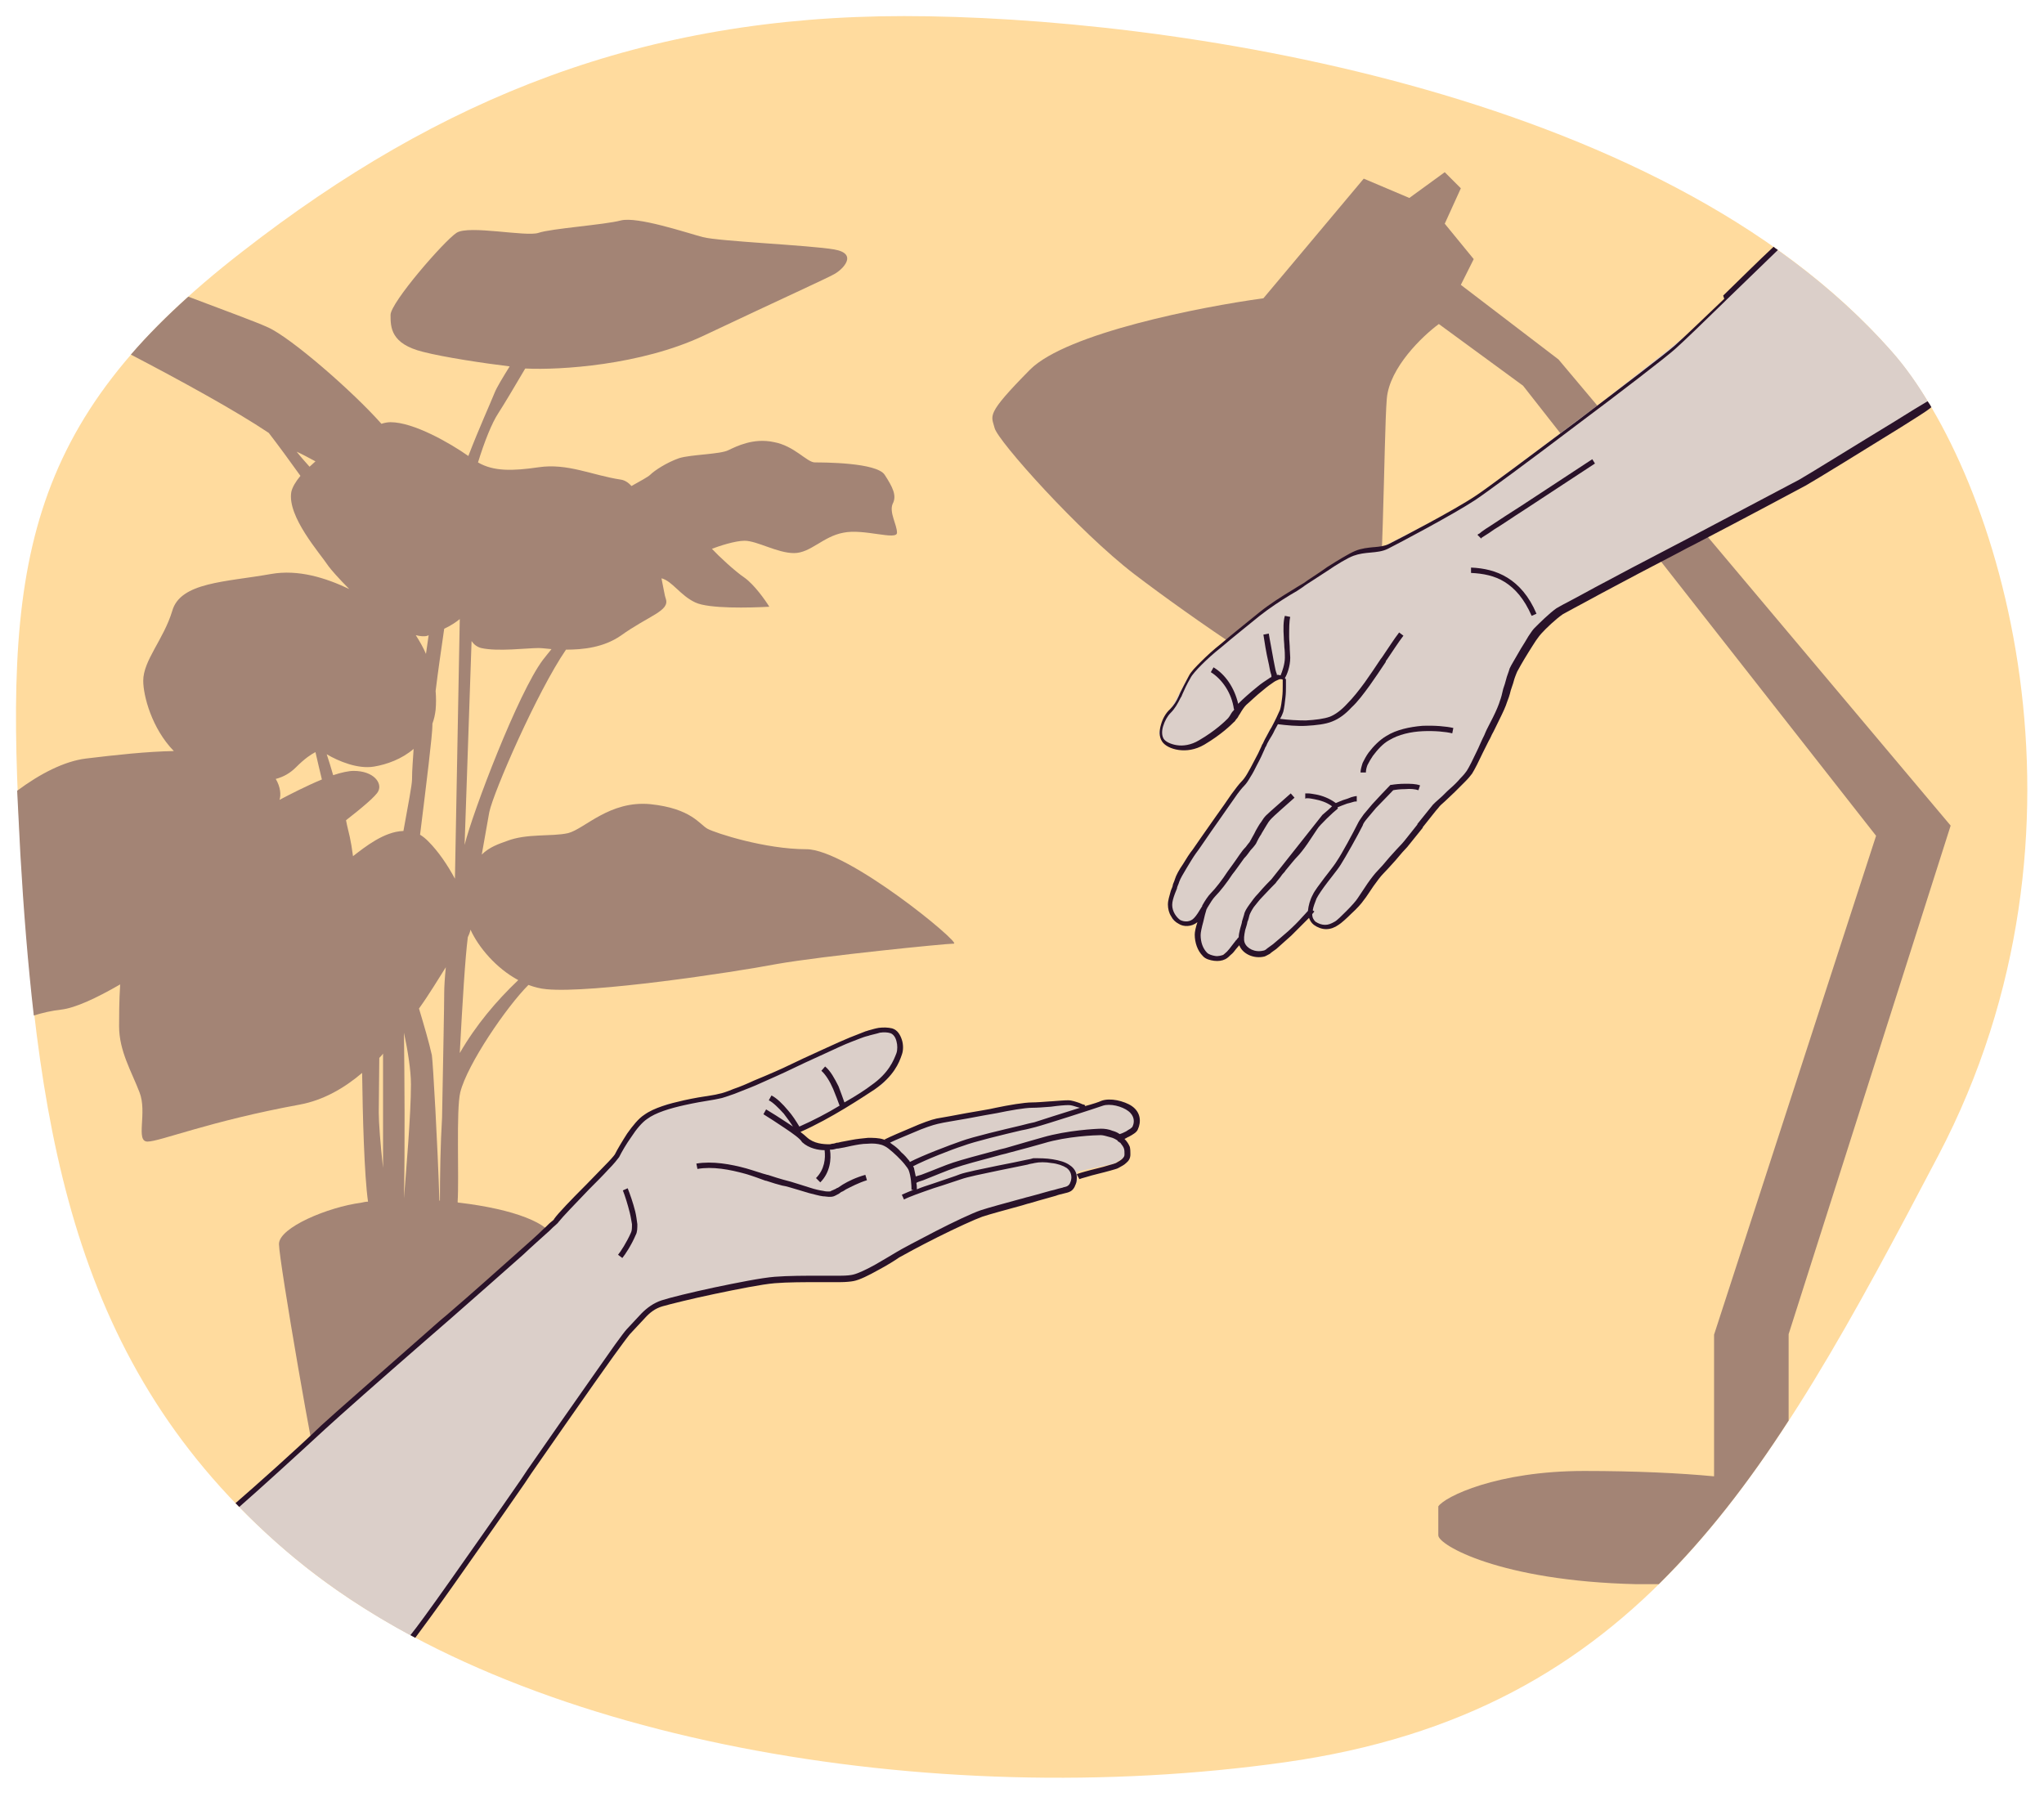
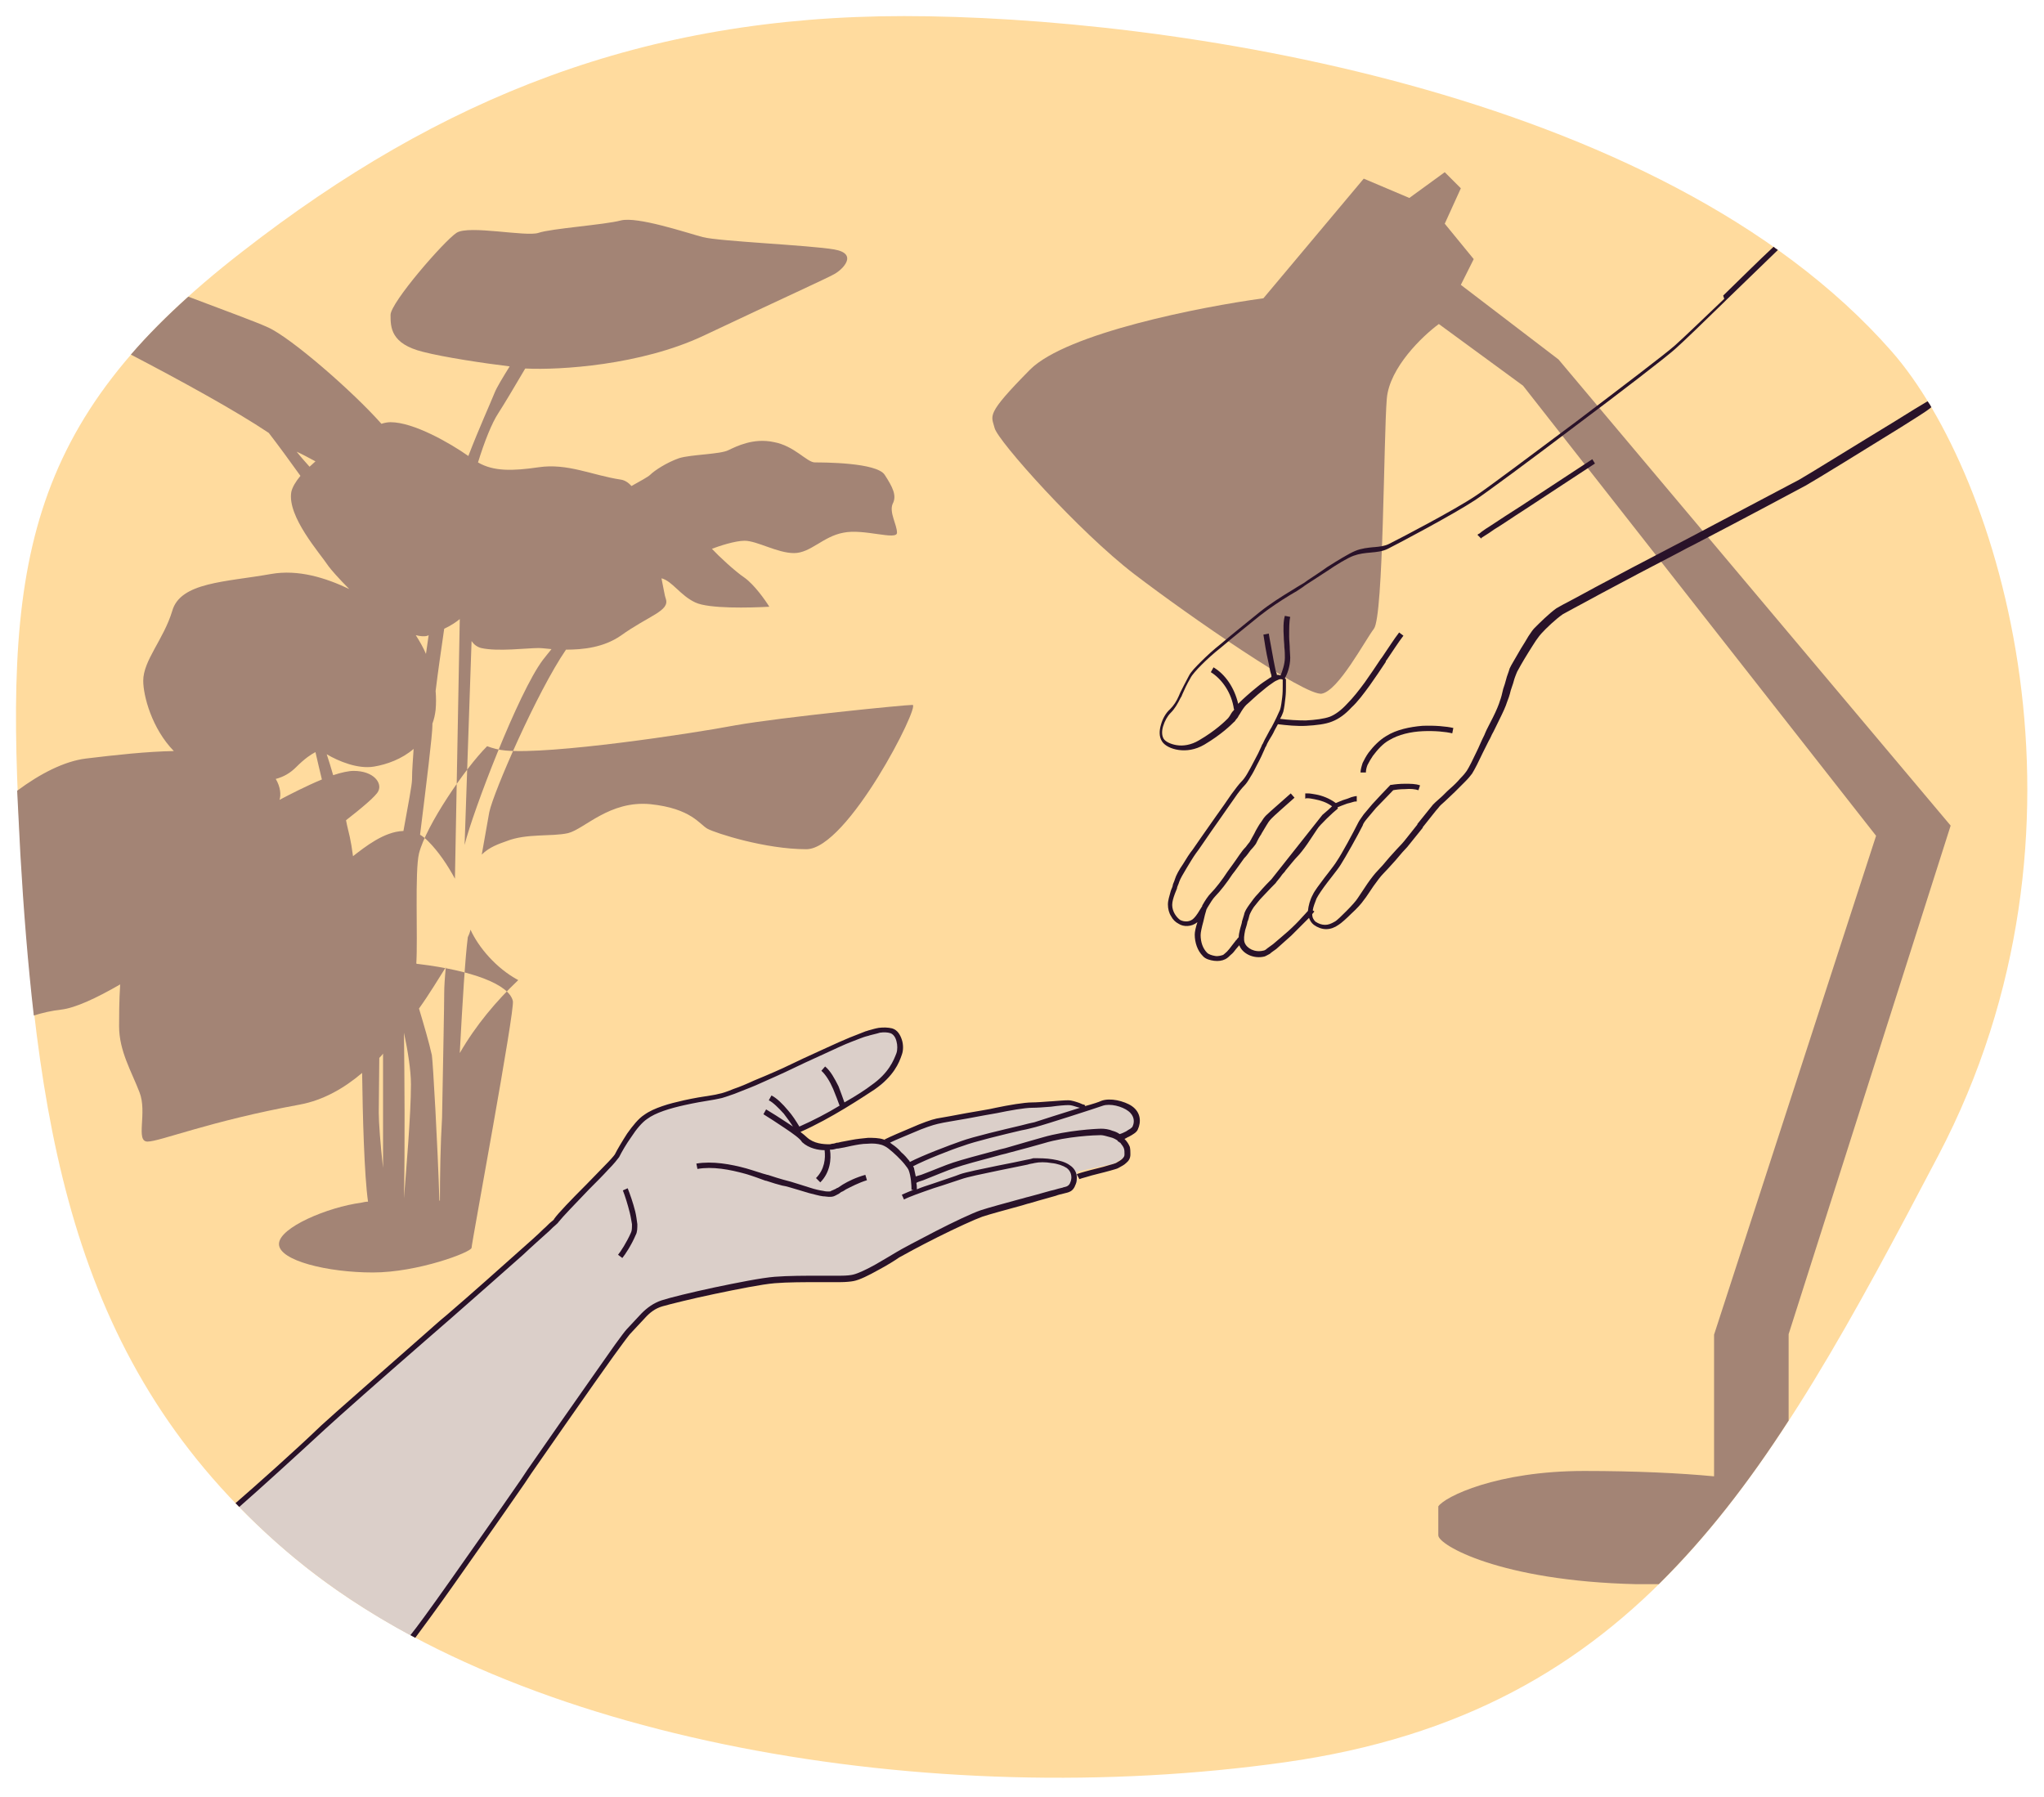
<svg xmlns="http://www.w3.org/2000/svg" version="1.1" x="0px" y="0px" viewBox="0 0 381 335" style="enable-background:new 0 0 381 335;" xml:space="preserve">
  <style type="text/css">
	.st0{fill:#FFDB9E;}
	.st1{fill:#A38475;}
	.st2{fill:#DBCFC9;}
	.st3{fill-rule:evenodd;clip-rule:evenodd;fill:#291229;}
	.st4{fill:#291229;}
</style>
  <g id="Background">
    <path class="st0" d="M168.5,3C120,3,82.2,18.1,45.3,46.8C3.9,78.8,0.7,106,3.9,159.3S14,256.5,55,290.5s118.5,47.3,184.5,38   s90-52.5,121.8-113.1c31.9-60.8,11.5-126.9-8.7-149.9C309.4,16.3,217,3,168.5,3z" />
  </g>
  <g id="shadows">
-     <path id="plant" class="st1" d="M150.3,158.3c-7.7,0-16.9-3-18.4-3.8s-3-3.8-10.7-4.6c-7.6-0.7-12.2,4.6-15.3,5.4   c-3.1,0.7-7.7,0-11.5,1.5c-1.4,0.5-3.2,1.1-4.6,2.5c0.6-3.3,1.1-6.3,1.4-7.9c0.8-3.8,8.9-22.4,14.3-30.3c3.2,0,7-0.4,10.2-2.6   c5.3-3.8,9.2-4.6,8.4-6.9c-0.2-0.5-0.4-1.9-0.8-3.8c2,0.5,3.5,3.2,6.3,4.5c2.5,1.2,10.2,1,13.8,0.8c-0.8-1.3-2.8-4.1-4.6-5.4   c-1.8-1.2-4.9-4.1-6.1-5.4c1.3-0.5,4.3-1.5,6.1-1.5c2.3,0,6.1,2.3,9.2,2.3c3.1,0,5.4-3.1,9.2-3.8c3.8-0.8,10,1.5,10,0   c0-1.5-1.5-3.8-0.8-5.4c0.8-1.5,0-3.1-1.5-5.4c-1.5-2.3-11.5-2.3-13-2.3s-3.8-3.1-7.7-3.8c-3.8-0.8-6.9,0.8-8.4,1.5   c-1.5,0.8-6.9,0.8-9.2,1.5c-2.3,0.8-4.6,2.3-5.4,3.1c-0.4,0.4-1.9,1.2-3.5,2.1c-0.6-0.7-1.3-1.1-2-1.2c-5.3-0.8-9.9-3.1-15.3-2.3   c-4.8,0.7-8.4,0.8-11.3-0.9c1.2-3.9,2.6-7.4,3.8-9.2c1.1-1.7,3-4.9,5-8.3c0.1,0,0.2,0,0.2,0c6.2,0.3,21.3-0.6,33-6.1   c14.6-6.9,23-10.7,24.4-11.5c1.5-0.8,4.6-3.8,0-4.6c-4.6-0.8-21.4-1.5-24.5-2.3c-3-0.8-12.2-3.9-15.3-3.1c-3,0.8-13,1.5-15.3,2.3   c-2.3,0.8-13-1.5-15.3,0s-12.3,13-12.3,15.3s0,5.4,6.1,6.9c3.9,1,11.2,2.1,16.1,2.7c-1.3,2.1-2.4,3.9-2.8,4.9   c-0.8,2-2.9,6.6-4.9,11.8c-3.4-2.4-10.2-6.3-14.5-6.3c-0.5,0-1.1,0.1-1.7,0.3c-5.3-6-16.9-16.1-21.2-18c-2.4-1.1-8.5-3.3-14.8-5.7   c-4,3.6-7.6,7.2-10.7,10.8c9.2,4.8,19.6,10.5,25.7,14.6c1.7,2.2,3.9,5.2,5.9,8c-0.9,1.1-1.5,2.1-1.7,3c-0.8,4.6,5.4,11.5,6.9,13.8   c0.5,0.7,2,2.4,3.9,4.3c-4.4-2.1-9.5-3.7-14.6-2.8c-8.4,1.5-16.9,1.5-18.4,6.9c-1.6,5.3-5.4,9.2-5.4,13c0,2.8,1.6,8.9,5.7,13.1   c-5.1,0.1-10.6,0.7-16.4,1.4c-4,0.5-8.5,2.8-12.8,6c0.2,3.8,0.4,7.8,0.6,11.9c0.6,10.4,1.4,20.4,2.5,30c1.6-0.5,3.3-0.9,5.1-1.1   c2.6-0.3,6.5-2.1,11-4.7c-0.2,3.2-0.2,6.1-0.2,7.8c0,4.6,2.3,8.4,3.8,12.3c1.5,3.8-0.8,9.2,1.5,9.2s11.5-3.8,28.4-6.9   c4.3-0.8,8.2-3,11.6-5.9c0.1,7.9,0.4,19.1,1.1,24c-0.4,0-0.9,0.1-1.3,0.2c-6.1,0.8-15.3,4.6-15.3,7.7c0,3.1,6.9,43,7.7,44.5   s9.1,5.3,17.5,5.3s18.4-3.8,18.4-4.6c0-0.8,8.1-44.3,7.7-46c-0.7-3.1-7.6-5.7-17.6-6.9c-0.1,0-0.3,0-0.4-0.1   c0.3-4.7-0.3-17.2,0.5-20.5c1.3-5.2,8.6-15.9,12.7-20c1.1,0.4,2.2,0.7,3.4,0.8c8.4,0.8,34.5-3.1,42.9-4.7c8.5-1.5,31.5-3.8,33-3.8   S158,158.3,150.3,158.3z M57.7,87c-0.8-0.9-1.7-1.9-2.4-2.8c1.1,0.5,2.2,1.1,3.5,1.8C58.4,86.4,58,86.7,57.7,87z M52.1,149.1   c0.3-0.9,0.2-2.4-0.7-3.9c1.5-0.4,2.7-1.1,3.8-2.2c1.6-1.6,2.8-2.4,3.6-2.8c0.4,1.7,0.8,3.5,1.2,5.1   C57.1,146.5,54,148.1,52.1,149.1z M71.4,217.7c-0.5-4.4-0.8-8.5-0.8-10.3l0.1-10.2c0.2-0.2,0.5-0.5,0.7-0.8V217.7z M75.3,223.4   c0.2-10,0.1-22.4,0-30.9c0.7,3.3,1.3,7,1.3,9.6C76.6,207.9,75.7,218.1,75.3,223.4z M76.8,145.3c0,1-0.7,4.6-1.6,9.6   c-3.6,0.1-7.2,3-9.4,4.7c-0.2-1.5-0.4-2.7-0.6-3.6c-0.2-0.9-0.5-2-0.7-3.1c2.7-2.1,5.6-4.5,6-5.4c0.8-1.5-0.8-3.8-4.6-3.8   c-0.9,0-2.3,0.3-3.8,0.8c-0.4-1.4-0.8-2.7-1.2-3.9c2.2,1.3,5.8,2.8,8.8,2.3c2.4-0.4,5.2-1.4,7.4-3.3   C77,141.4,76.8,143.4,76.8,145.3z M87.9,119.5c0.4,0.6,1,1.1,1.8,1.3c3.1,0.7,8.5,0,10.7,0c0.5,0,1.4,0.1,2.4,0.2   c-0.6,0.7-1.1,1.4-1.6,2c-4.6,6.1-13.1,28.4-14.6,34.5L87.9,119.5z M79.7,118.5c0.1,0,0.1-0.1,0.2-0.1c-0.2,1.2-0.3,2.3-0.5,3.5   c-0.5-1.2-1.2-2.4-1.9-3.5C78.3,118.6,79.1,118.7,79.7,118.5z M82.8,185.1c0,2.2-0.2,12.4-0.4,23.2c-0.3,4.9-0.4,11.1-0.4,15.5   c0,0-0.1,0-0.1,0c-0.3-10-1.2-25.9-1.4-27.1c-0.5-2.3-1.5-5.7-2.4-8.7c2-2.8,3.6-5.5,5-7.7C82.9,182.3,82.8,184,82.8,185.1z    M84.8,163.8c-1.4-2.6-3.1-5.1-5-7c-0.5-0.5-1-0.9-1.5-1.2c1.2-9.7,2.3-18.6,2.3-20.4c0-0.1,0-0.2,0-0.3c0.3-0.8,0.5-1.7,0.6-2.6   c0.1-1.1,0.1-2.3,0-3.5c0.4-3.3,1-7.5,1.6-11.6c1.3-0.6,2.3-1.3,2.9-1.8L84.8,163.8z M85.7,196.3c0.5-9.4,1-17.7,1.5-21.6   c0.2-0.4,0.4-0.9,0.5-1.4c1.5,3.3,4.8,7.2,8.9,9.4C92.5,186.6,88.7,191.1,85.7,196.3z" />
+     <path id="plant" class="st1" d="M150.3,158.3c-7.7,0-16.9-3-18.4-3.8s-3-3.8-10.7-4.6c-7.6-0.7-12.2,4.6-15.3,5.4   c-3.1,0.7-7.7,0-11.5,1.5c-1.4,0.5-3.2,1.1-4.6,2.5c0.6-3.3,1.1-6.3,1.4-7.9c0.8-3.8,8.9-22.4,14.3-30.3c3.2,0,7-0.4,10.2-2.6   c5.3-3.8,9.2-4.6,8.4-6.9c-0.2-0.5-0.4-1.9-0.8-3.8c2,0.5,3.5,3.2,6.3,4.5c2.5,1.2,10.2,1,13.8,0.8c-0.8-1.3-2.8-4.1-4.6-5.4   c-1.8-1.2-4.9-4.1-6.1-5.4c1.3-0.5,4.3-1.5,6.1-1.5c2.3,0,6.1,2.3,9.2,2.3c3.1,0,5.4-3.1,9.2-3.8c3.8-0.8,10,1.5,10,0   c0-1.5-1.5-3.8-0.8-5.4c0.8-1.5,0-3.1-1.5-5.4c-1.5-2.3-11.5-2.3-13-2.3s-3.8-3.1-7.7-3.8c-3.8-0.8-6.9,0.8-8.4,1.5   c-1.5,0.8-6.9,0.8-9.2,1.5c-2.3,0.8-4.6,2.3-5.4,3.1c-0.4,0.4-1.9,1.2-3.5,2.1c-0.6-0.7-1.3-1.1-2-1.2c-5.3-0.8-9.9-3.1-15.3-2.3   c-4.8,0.7-8.4,0.8-11.3-0.9c1.2-3.9,2.6-7.4,3.8-9.2c1.1-1.7,3-4.9,5-8.3c0.1,0,0.2,0,0.2,0c6.2,0.3,21.3-0.6,33-6.1   c14.6-6.9,23-10.7,24.4-11.5c1.5-0.8,4.6-3.8,0-4.6c-4.6-0.8-21.4-1.5-24.5-2.3c-3-0.8-12.2-3.9-15.3-3.1c-3,0.8-13,1.5-15.3,2.3   c-2.3,0.8-13-1.5-15.3,0s-12.3,13-12.3,15.3s0,5.4,6.1,6.9c3.9,1,11.2,2.1,16.1,2.7c-1.3,2.1-2.4,3.9-2.8,4.9   c-0.8,2-2.9,6.6-4.9,11.8c-3.4-2.4-10.2-6.3-14.5-6.3c-0.5,0-1.1,0.1-1.7,0.3c-5.3-6-16.9-16.1-21.2-18c-2.4-1.1-8.5-3.3-14.8-5.7   c-4,3.6-7.6,7.2-10.7,10.8c9.2,4.8,19.6,10.5,25.7,14.6c1.7,2.2,3.9,5.2,5.9,8c-0.9,1.1-1.5,2.1-1.7,3c-0.8,4.6,5.4,11.5,6.9,13.8   c0.5,0.7,2,2.4,3.9,4.3c-4.4-2.1-9.5-3.7-14.6-2.8c-8.4,1.5-16.9,1.5-18.4,6.9c-1.6,5.3-5.4,9.2-5.4,13c0,2.8,1.6,8.9,5.7,13.1   c-5.1,0.1-10.6,0.7-16.4,1.4c-4,0.5-8.5,2.8-12.8,6c0.2,3.8,0.4,7.8,0.6,11.9c0.6,10.4,1.4,20.4,2.5,30c1.6-0.5,3.3-0.9,5.1-1.1   c2.6-0.3,6.5-2.1,11-4.7c-0.2,3.2-0.2,6.1-0.2,7.8c0,4.6,2.3,8.4,3.8,12.3c1.5,3.8-0.8,9.2,1.5,9.2s11.5-3.8,28.4-6.9   c4.3-0.8,8.2-3,11.6-5.9c0.1,7.9,0.4,19.1,1.1,24c-0.4,0-0.9,0.1-1.3,0.2c-6.1,0.8-15.3,4.6-15.3,7.7s9.1,5.3,17.5,5.3s18.4-3.8,18.4-4.6c0-0.8,8.1-44.3,7.7-46c-0.7-3.1-7.6-5.7-17.6-6.9c-0.1,0-0.3,0-0.4-0.1   c0.3-4.7-0.3-17.2,0.5-20.5c1.3-5.2,8.6-15.9,12.7-20c1.1,0.4,2.2,0.7,3.4,0.8c8.4,0.8,34.5-3.1,42.9-4.7c8.5-1.5,31.5-3.8,33-3.8   S158,158.3,150.3,158.3z M57.7,87c-0.8-0.9-1.7-1.9-2.4-2.8c1.1,0.5,2.2,1.1,3.5,1.8C58.4,86.4,58,86.7,57.7,87z M52.1,149.1   c0.3-0.9,0.2-2.4-0.7-3.9c1.5-0.4,2.7-1.1,3.8-2.2c1.6-1.6,2.8-2.4,3.6-2.8c0.4,1.7,0.8,3.5,1.2,5.1   C57.1,146.5,54,148.1,52.1,149.1z M71.4,217.7c-0.5-4.4-0.8-8.5-0.8-10.3l0.1-10.2c0.2-0.2,0.5-0.5,0.7-0.8V217.7z M75.3,223.4   c0.2-10,0.1-22.4,0-30.9c0.7,3.3,1.3,7,1.3,9.6C76.6,207.9,75.7,218.1,75.3,223.4z M76.8,145.3c0,1-0.7,4.6-1.6,9.6   c-3.6,0.1-7.2,3-9.4,4.7c-0.2-1.5-0.4-2.7-0.6-3.6c-0.2-0.9-0.5-2-0.7-3.1c2.7-2.1,5.6-4.5,6-5.4c0.8-1.5-0.8-3.8-4.6-3.8   c-0.9,0-2.3,0.3-3.8,0.8c-0.4-1.4-0.8-2.7-1.2-3.9c2.2,1.3,5.8,2.8,8.8,2.3c2.4-0.4,5.2-1.4,7.4-3.3   C77,141.4,76.8,143.4,76.8,145.3z M87.9,119.5c0.4,0.6,1,1.1,1.8,1.3c3.1,0.7,8.5,0,10.7,0c0.5,0,1.4,0.1,2.4,0.2   c-0.6,0.7-1.1,1.4-1.6,2c-4.6,6.1-13.1,28.4-14.6,34.5L87.9,119.5z M79.7,118.5c0.1,0,0.1-0.1,0.2-0.1c-0.2,1.2-0.3,2.3-0.5,3.5   c-0.5-1.2-1.2-2.4-1.9-3.5C78.3,118.6,79.1,118.7,79.7,118.5z M82.8,185.1c0,2.2-0.2,12.4-0.4,23.2c-0.3,4.9-0.4,11.1-0.4,15.5   c0,0-0.1,0-0.1,0c-0.3-10-1.2-25.9-1.4-27.1c-0.5-2.3-1.5-5.7-2.4-8.7c2-2.8,3.6-5.5,5-7.7C82.9,182.3,82.8,184,82.8,185.1z    M84.8,163.8c-1.4-2.6-3.1-5.1-5-7c-0.5-0.5-1-0.9-1.5-1.2c1.2-9.7,2.3-18.6,2.3-20.4c0-0.1,0-0.2,0-0.3c0.3-0.8,0.5-1.7,0.6-2.6   c0.1-1.1,0.1-2.3,0-3.5c0.4-3.3,1-7.5,1.6-11.6c1.3-0.6,2.3-1.3,2.9-1.8L84.8,163.8z M85.7,196.3c0.5-9.4,1-17.7,1.5-21.6   c0.2-0.4,0.4-0.9,0.5-1.4c1.5,3.3,4.8,7.2,8.9,9.4C92.5,186.6,88.7,191.1,85.7,196.3z" />
    <path id="lamp" class="st1" d="M290.5,67l-18.2-13.9l2.4-4.8l-5.4-6.6l3-6.6l-3-3l-6.6,4.8l-8.5-3.6l-18.7,22.3   c-11.7,1.6-36.7,6.5-43.5,13.3c-8.4,8.5-7.2,8.5-6.6,10.9c0.6,2.4,15.7,19.3,26,27.2c10.2,7.8,32,22.9,35,22.3   c3.1-0.6,7.9-9.7,9.7-12.1c1.8-2.4,1.8-35.7,2.4-42.9c0.5-5.8,6.7-11.7,9.7-13.9l15.7,11.5l65.8,83.9l-30.2,93v26.4   c-6.3-0.6-14.6-1-24.2-1c-16.3,0-26,4.8-27.2,6.6v5.4c0,1.8,11.5,8.5,36.8,9.1c1.5,0,2.9,0,4.3,0c8.9-8.8,16.8-19,24.2-30.5v-16.1   l30.2-94.8L290.5,67z" />
  </g>
  <g id="Hands">
    <g id="Fill">
-       <path class="st2" d="M352.6,65.5c-6.3-7.1-13.6-13.5-21.7-19.2l-5.8,5.8l-9,9l-17.7,14l-16.3,12.2l-9.1,6.8l-15.8,8.1l-3.6,0.5    l-3.2,1.4l-9.1,5.9l-6.3,4.1l-10.4,8.6l-3.2,3.6l-2.7,5l-1.8,2.7l-0.9,2.7l0.9,1.8l1.8,0.9h2.7l4.1-1.8l3.6-3.2l2.3-3.2l3.6-3.2    l2.7-1.8l1.4,0.5v2.7l-0.5,3.2l-2.7,5l-3.2,6.8l-3.6,5l-5.9,8.1l-3.2,5.4l-1.8,3.6l-0.5,2.3l0.9,2.7l2.3,0.9l2.7-1.4l-0.5,4.1    l0.9,2.7l2.7,0.9l2.3-1.4l2.3-2.7l0.9,2.3l2.3,0.9l3.2-1.4l6.3-6.3l0.9,1.4l1.8,1.4l2.3-0.9l3.5-3.3l3.2-4.1l4.1-4.5l4.5-5.4    l3.6-4.5l4.1-3.6l2.3-2.7l4.1-7.7l2.7-6.8l1.4-4.1l3.6-6.3l1.8-2.3l3.2-2.7l7.7-4.1l19-10.4l12.2-6.3l7.7-4.1l11.8-7.2l10.4-6.1    C357.6,71.8,355.1,68.3,352.6,65.5z" />
      <path class="st2" d="M208.1,205.3h-2l-3.9,1l-2.4-1l-9.3,1l-5.4,1l-11.3,1.9l-8.3,3.4h-2h-2.4l-2.9,0.5l-4.9,0.5l-2.4-1l-2-1.9    l8.8-4.8l6.9-3.9l2.9-3.9l0.5-2.9l-0.5-2.4l-2-1l-3.4,0.5l-4.4,1.9l-7.8,3.4l-10.8,4.8l-5.4,1.9l-9.3,1.5l-3.9,1.9l-2.4,2.9    l-2.9,4.8l-6.9,7.3l-7.3,7.7l-10.3,8.7l-22,18.9l-9.3,8.7L48,277.2l-3.8,3.3c3.3,3.4,6.9,6.8,10.8,10c6.4,5.3,13.8,10.2,21.8,14.5    l2.1-2.6l5.4-7.3l17.1-24.2l15.2-21.3l3.9-4.4l2-1.5l3.9-1.5l10.8-2.4l8.8-1.5h7.3l6.4-0.5l4.9-1.9l10.3-6.3l7.3-2.9l3.9-1.5    l13.7-3.9l1-1v-1.9l6.9-1.5l2.4-1.5v-1.9l-1-1.5l2.4-1.9l0.5-1.9l-1-1.9L208.1,205.3z" />
    </g>
    <g id="Outlines">
      <g>
        <path class="st3" d="M296.8,85.6c-3.5,2.3-8.7,5.7-13.1,8.6c-2.2,1.4-4.2,2.7-5.7,3.7c-0.8,0.5-1.4,0.9-1.8,1.2     c-0.2,0.2-0.4,0.3-0.5,0.4c-0.1,0-0.2,0.1-0.2,0.1l-0.1,0.1l0.7,0.7c0-0.1,0.1-0.1,0.1-0.2c0.1,0,0.3-0.2,0.5-0.3     c0.5-0.3,1.1-0.7,1.8-1.2c1.5-0.9,3.5-2.3,5.7-3.7c4.4-2.9,9.6-6.3,13.1-8.6L296.8,85.6z" />
-         <path class="st3" d="M281,107.7c-2.1-1.3-4.4-1.8-6.8-1.9v1c2.2,0.1,4.4,0.5,6.3,1.7c1.9,1.2,3.6,3.1,5,6.3l0.9-0.4     C285,111.1,283.1,109,281,107.7z" />
        <path class="st3" d="M258.4,137.2c-1.2,0.7-2.4,1.9-3.3,3.1c-0.5,0.7-0.8,1.3-1.1,1.9c-0.2,0.6-0.4,1.3-0.4,1.8h1     c0-0.4,0.1-0.9,0.3-1.4c0.3-0.6,0.6-1.1,1-1.7c0.9-1.2,1.9-2.3,3-2.9c1.8-1.1,4.1-1.6,6.3-1.7c2.2-0.1,4.3,0.1,5.5,0.4l0.2-1     c-1.3-0.3-3.5-0.5-5.8-0.4C262.8,135.5,260.3,136,258.4,137.2z" />
      </g>
      <g>
        <path class="st3" d="M115.2,233.9l0.8,0.6c0.5-0.6,1.7-2.4,2.5-4.3c0.3-0.5,0.3-1.3,0.3-2c-0.1-0.7-0.2-1.6-0.4-2.4     c-0.4-1.6-1-3.3-1.4-4.3l-0.9,0.4c0.4,1,0.9,2.6,1.3,4.2c0.2,0.8,0.3,1.6,0.4,2.1c0,0.7,0,1.2-0.2,1.6     C116.8,231.6,115.7,233.3,115.2,233.9z" />
        <path class="st3" d="M138.9,218.8c1.4,0.4,2.7,0.9,3.8,1.3h0.1c1.2,0.4,2.2,0.7,3,0.9c0.8,0.1,1.9,0.5,3,0.8     c0.7,0.2,1.3,0.4,2,0.6c0.9,0.2,1.8,0.5,2.6,0.6c0.4,0,0.8,0.1,1.1,0.1s0.6,0,0.9-0.1c0.3-0.1,0.6-0.3,1-0.5     c0.1-0.1,0.3-0.2,0.4-0.3c0.3-0.1,0.6-0.3,0.9-0.5c1-0.5,2.3-1.2,3.9-1.7l-0.3-1c-1.8,0.5-3.2,1.2-4.2,1.8     c-0.3,0.2-0.6,0.4-0.9,0.6c-0.1,0-0.3,0.1-0.4,0.2c-0.4,0.2-0.7,0.3-0.9,0.4c-0.1,0.1-0.2,0.1-0.5,0.1c-0.2,0-0.5,0-0.9-0.1     c-0.7-0.1-1.6-0.3-2.5-0.6c-0.6-0.2-1.3-0.4-1.9-0.6c-1.2-0.4-2.3-0.7-3.1-0.9c-0.7-0.2-1.7-0.5-2.9-0.9H143     c-1.1-0.3-2.5-0.8-3.9-1.2c-2.9-0.8-6.3-1.4-9.3-0.9l0.2,1C132.8,217.4,136,218,138.9,218.8z" />
        <path class="st4" d="M211,206.2c-0.7-0.5-1.8-0.9-2.8-1.1c-1-0.2-2.1-0.2-2.9,0.1c-0.4,0.2-1.6,0.6-3.1,1     c0.1-0.2,0.1-0.2,0.1-0.2c-0.1,0-0.1,0-0.1,0s-0.1-0.1-0.2-0.1c-0.2,0-0.5-0.2-0.8-0.3c-0.6-0.2-1.4-0.5-2.1-0.5     s-1.9,0.1-3.2,0.2h-0.1c-1.4,0.1-2.6,0.2-3.4,0.2c-1.5,0-4.4,0.5-6.8,1c-1.2,0.3-3.3,0.6-5.5,1c-2.1,0.4-4.3,0.8-5.5,1     c-1,0.2-2.9,0.9-4.7,1.7c-1.9,0.8-3.8,1.6-5,2.2l0.1,0.1c-0.1,0-0.2-0.1-0.3-0.1c-0.9-0.3-1.9-0.3-2.9-0.3     c-1,0.1-2.1,0.2-3.1,0.4c-0.9,0.2-1.8,0.3-2.5,0.5c-0.1,0-0.1,0-0.2,0c-0.3,0.1-0.6,0.2-0.9,0.2c-0.3,0.1-0.4,0.1-0.5,0.1     c-1.1,0-2.9-0.1-4.2-1.3c-0.3-0.3-0.7-0.6-1.2-1c5.7-2.5,11.8-6.6,13.8-7.9c3.6-2.5,4.6-5,5.1-6.5c0.3-0.8,0.3-1.9,0-2.8     c-0.3-0.9-0.8-1.8-1.8-2.1c-0.8-0.2-1.7-0.2-2.5-0.1c-0.6,0.1-1.3,0.3-2,0.5c-0.2,0.1-0.4,0.1-0.6,0.2c-0.5,0.2-1.5,0.6-2.8,1.1     c-1.2,0.5-2.8,1.2-4.3,1.9c-3.1,1.4-6.1,2.8-7.1,3.3s-3.7,1.7-6.4,2.8c-1.3,0.6-2.7,1.2-3.9,1.6c-1.2,0.5-2.1,0.8-2.7,0.9     c-0.3,0.1-0.9,0.2-1.5,0.3c-1.4,0.2-3.2,0.5-5,0.9c-2.7,0.6-5.6,1.4-7.4,2.7c-1.1,0.7-2.2,2.1-3.2,3.5c-0.9,1.4-1.8,2.9-2.3,3.9     c-0.2,0.3-0.9,1.1-1.9,2.1s-2.2,2.3-3.5,3.6l-0.2,0.2c-2.5,2.5-5,5.1-5.7,6.1c0,0.1-0.2,0.3-0.6,0.6c-0.4,0.3-0.8,0.8-1.4,1.3     c-1.1,1.1-2.7,2.5-4.5,4.1c-3.7,3.3-8.5,7.6-13.5,11.9c-1.6,1.3-3.1,2.7-4.6,4c-8.4,7.4-16.3,14.3-18.8,16.6     c-5.1,4.9-12.2,11.2-16,14.5c0.2,0.2,0.5,0.5,0.7,0.7c3.9-3.4,10.8-9.7,16-14.5c2.5-2.3,10.4-9.3,18.8-16.6     c1.5-1.3,3.1-2.7,4.6-4c5-4.4,9.8-8.6,13.5-11.9c1.8-1.7,3.4-3.1,4.5-4.1c0.6-0.5,1-1,1.4-1.3c0.3-0.3,0.6-0.5,0.7-0.7     c0.7-0.9,3.2-3.5,5.7-6.1l0.1-0.1c1.3-1.3,2.5-2.5,3.5-3.6c1-1,1.7-1.9,2-2.3c0.5-1,1.3-2.4,2.3-3.8c0.9-1.4,2-2.7,2.9-3.3     c1.6-1.2,4.3-2,7-2.6c1.8-0.4,3.5-0.7,4.8-0.9c0.6-0.1,1.2-0.2,1.6-0.3c0.7-0.1,1.7-0.5,2.9-0.9c1.2-0.5,2.6-1,4-1.6     c2.7-1.2,5.4-2.4,6.4-2.9s4-1.9,7.1-3.3c1.5-0.7,3-1.4,4.3-1.9s2.3-0.9,2.7-1c0.3-0.1,0.5-0.1,0.7-0.2c0.7-0.2,1.3-0.3,1.9-0.5     c0.7-0.1,1.4-0.1,2,0.1c0.5,0.2,0.9,0.7,1.1,1.5c0.2,0.7,0.2,1.6,0,2.2c-0.5,1.3-1.4,3.7-4.7,6c-0.9,0.7-2.7,1.9-5,3.2     c-0.3-0.8-0.7-2-1.1-3c-0.7-1.4-1.5-2.9-2.5-3.7l-0.7,0.8c0.8,0.7,1.6,2,2.2,3.4c0.5,1.2,0.9,2.3,1.2,3.1c-2.3,1.4-5,2.8-7.5,3.9     c-0.6-1-1.3-2.1-2.1-3c-1-1.2-2.1-2.3-3.1-2.8l-0.5,0.9c0.8,0.4,1.8,1.4,2.8,2.5c0.6,0.8,1.2,1.6,1.7,2.4     c-0.3-0.2-0.6-0.4-0.9-0.6c-1.5-1-3.1-2-4.1-2.6l-0.5,0.9c1,0.6,2.5,1.6,4,2.6s2.9,2,3.2,2.6c1.3,1.2,3.1,1.5,4.2,1.5     c0.2,1.5,0,3.6-1.6,5.2l0.8,0.8c1.8-1.8,2.1-4.3,1.8-6.1c0.1,0,0.2,0,0.3,0c0.3,0,0.6-0.1,1-0.2c0.1,0,0.1,0,0.2,0     c0.7-0.1,1.6-0.3,2.5-0.5c1-0.2,2-0.4,3-0.4c1-0.1,1.9,0,2.6,0.2c0.3,0.1,0.8,0.3,1.3,0.7c0.5,0.4,1.1,0.9,1.6,1.4s1,1,1.4,1.5     c0.4,0.5,0.7,0.9,0.8,1.2c0.4,1.1,0.5,2.7,0.5,3.6h0.4c-0.9,0.3-1.7,0.7-2.2,0.9l0.4,0.9c0.9-0.5,3.2-1.3,5.5-2.1     c2.3-0.7,4.5-1.5,5.2-1.7c1.1-0.4,4-1,6.9-1.6c2-0.4,4-0.8,5.4-1.1c0.6-0.2,1-0.2,1.3-0.3c0.9-0.2,2.1-0.2,3.2,0     c1.1,0.1,2.2,0.5,2.8,0.9c0.7,0.5,0.9,1.2,0.9,1.8c0,0.3-0.1,0.7-0.2,0.9c-0.1,0.3-0.2,0.4-0.3,0.5c-0.2,0.2-0.4,0.3-0.9,0.4     c-0.1,0-0.2,0.1-0.3,0.1c-0.4,0.1-0.9,0.2-1.5,0.4c-0.6,0.1-2.5,0.7-4.8,1.3c-0.5,0.1-1,0.3-1.5,0.4c-2.9,0.8-5.9,1.6-7.4,2.1     s-5.1,2.2-8.4,3.9s-6.5,3.4-7.3,3.9c-0.7,0.4-2.3,1.4-3.9,2.3s-3.3,1.7-4.2,1.9c-0.4,0.1-1.2,0.2-2.3,0.2s-2.4,0-3.8,0     c-2.8,0-6,0-8.5,0.2s-7,1.1-11.3,2c-4.2,0.9-8.3,1.9-9.8,2.4s-2.7,1.4-3.7,2.4c-0.5,0.5-0.9,1-1.4,1.5s-0.9,1-1.4,1.5     c-0.2,0.2-0.4,0.5-0.8,1c-0.3,0.4-0.8,1.1-1.4,1.9c-1.1,1.6-2.7,3.8-4.5,6.4c-3.3,4.7-7.5,10.7-11.8,16.9     c-0.4,0.6-0.8,1.2-1.2,1.8c-4.7,6.8-9.5,13.6-13.3,19c-3.6,5.1-6.3,8.8-7.3,10c0.3,0.2,0.6,0.3,0.9,0.5c1.1-1.5,3.8-5.1,7.1-9.8     c3.8-5.4,8.6-12.2,13.3-19c0.4-0.6,0.8-1.2,1.2-1.8c4.3-6.2,8.5-12.2,11.8-16.9c1.8-2.5,3.3-4.7,4.5-6.3c0.6-0.8,1-1.4,1.4-1.9     c0.4-0.5,0.6-0.8,0.7-0.9c0.5-0.5,0.9-1,1.4-1.5s0.9-1,1.4-1.5c0.9-1,1.9-1.8,3.3-2.2c1.4-0.4,5.4-1.4,9.7-2.3     c4.3-0.9,8.8-1.8,11.2-2c2.4-0.2,5.6-0.2,8.4-0.2c1.4,0,2.7,0,3.8,0c1,0,2-0.1,2.5-0.2c1.1-0.2,2.9-1.1,4.5-2     c1.7-0.9,3.3-1.9,4-2.4c0.7-0.4,3.8-2.1,7.2-3.8c3.4-1.7,6.9-3.3,8.3-3.8c1.5-0.5,4.5-1.3,7.4-2.1c0.4-0.1,0.9-0.3,1.4-0.4     c2.3-0.7,4.3-1.2,4.9-1.4c0.5-0.2,1-0.3,1.4-0.4c0.1,0,0.3-0.1,0.4-0.1c0.4-0.1,0.9-0.2,1.3-0.6c0.2-0.2,0.4-0.5,0.5-0.8     c0.2-0.4,0.3-0.8,0.3-1.2c0.1-0.8-0.2-1.9-1.3-2.6c-0.8-0.6-2-0.9-3.2-1.1s-2.4-0.2-3.6-0.2c-0.3,0.1-0.7,0.2-1.3,0.3     c-1.3,0.3-3.4,0.7-5.4,1.1c-2.9,0.6-5.9,1.2-7,1.6c-0.7,0.3-2.9,1-5.2,1.8c-0.9,0.3-1.9,0.6-2.8,1c0-0.3,0-0.8-0.1-1.2     c0.3-0.2,0.7-0.3,1.3-0.5c1.8-0.7,4.6-1.9,5.9-2.3c1.4-0.5,4.7-1.4,8.1-2.3c0.6-0.2,1.3-0.3,1.9-0.5c2.7-0.7,5.2-1.4,6.6-1.8     c4.3-1.3,9.6-1.5,10.6-1.5c0.4,0,1.1,0.2,1.8,0.4c0.5,0.1,1,0.4,1.3,0.6l0.1,0.2c0,0,0.1,0,0.1,0c0.1,0.1,0.2,0.2,0.3,0.2     c0.4,0.5,0.6,0.8,0.7,1.1c0.1,0.3,0.1,0.6,0.1,1.1c0,0.3-0.1,0.5-0.4,0.8c-0.3,0.3-0.7,0.5-1.2,0.8c-0.2,0.1-0.6,0.2-1.3,0.4     c-0.6,0.2-1.4,0.4-2.2,0.6c-0.8,0.2-1.6,0.4-2.3,0.6c-0.6,0.2-1.2,0.3-1.5,0.5l0.5,0.9c0.2-0.1,0.6-0.2,1.3-0.4     c0.6-0.2,1.4-0.4,2.2-0.6c0.8-0.2,1.6-0.4,2.3-0.6c0.6-0.2,1.2-0.3,1.5-0.5c0.5-0.3,1-0.5,1.4-0.9c0.5-0.4,0.8-0.9,0.8-1.6     c0-0.5,0-0.9-0.1-1.4c-0.2-0.5-0.5-1-1-1.5c0,0,0,0,0,0c0.3-0.1,0.5-0.3,0.8-0.4c0.4-0.2,0.7-0.4,1-0.6c0.3-0.2,0.6-0.5,0.7-0.8     C212.7,209.2,212.7,207.4,211,206.2z M169.6,216.6c0-0.1-0.1-0.1-0.1-0.2c-0.4-0.5-0.9-1.1-1.5-1.6c-0.5-0.6-1.1-1.1-1.7-1.5     c-0.1-0.1-0.3-0.2-0.4-0.3c1.2-0.6,2.8-1.2,4.4-1.9c1.8-0.8,3.6-1.4,4.5-1.6c1.2-0.3,3.3-0.6,5.5-1c2.1-0.4,4.3-0.8,5.5-1     c2.4-0.5,5.2-1,6.6-1c0.9,0,2.2-0.1,3.5-0.2c1.4-0.2,2.6-0.3,3.3-0.3c0.5,0,1.1,0.2,1.7,0.4c0.1,0,0.3,0.1,0.4,0.1     c-3.2,1-7.3,2.3-8.5,2.7c-0.5,0.1-1.4,0.3-2.5,0.6c-3.4,0.8-8.9,2.1-11.1,2.9C176.9,213.5,171.9,215.4,169.6,216.6z M211.1,210     c0,0.1-0.2,0.2-0.4,0.4c-0.2,0.1-0.5,0.3-0.8,0.5c-0.4,0.2-0.8,0.4-1.2,0.5c-0.4-0.3-0.9-0.5-1.3-0.6c-0.7-0.3-1.5-0.4-2.1-0.4     c-1,0-6.4,0.3-10.9,1.6c-1.4,0.4-3.9,1.1-6.6,1.9c-0.6,0.2-1.3,0.3-1.9,0.5c-3.4,0.9-6.7,1.8-8.2,2.3c-1.3,0.4-4.1,1.6-6,2.3     c-0.4,0.1-0.7,0.2-1,0.3c-0.1-0.5-0.2-1-0.3-1.4c0-0.2-0.1-0.3-0.2-0.5c2.3-1.2,7.1-3.1,9.3-3.8c2.1-0.8,7.5-2.1,10.9-2.9     c1.2-0.2,2.1-0.5,2.6-0.6c1.9-0.5,11.2-3.5,12.6-4c0.6-0.2,1.5-0.2,2.4,0c0.9,0.2,1.8,0.6,2.3,1C211.5,208,211.5,209.2,211.1,210     z" />
      </g>
    </g>
    <path class="st4" d="M359.3,74.8c-1.2,0.7-3.5,2.1-6.2,3.8c-6.6,4-15.6,9.6-17.7,10.8c-1.5,0.8-11,5.8-21,11.1   c-0.8,0.4-1.5,0.8-2.3,1.2c-5.4,2.8-10.7,5.6-14.8,7.8c-2,1.1-3.7,2-5,2.7c-1.2,0.6-2,1.1-2.2,1.2c-1.4,1-3.2,2.8-4.1,3.7   c-0.3,0.3-0.7,0.9-1.1,1.5c-0.4,0.7-0.9,1.5-1.4,2.3c-0.9,1.6-1.9,3.2-2.1,3.7c-0.1,0.3-0.2,0.7-0.4,1.2s-0.3,1.1-0.5,1.7   c-0.1,0.3-0.2,0.6-0.3,0.9c-0.2,0.9-0.4,1.7-0.6,2.2c-0.2,0.7-0.7,1.9-1.3,3.1c-0.6,1.2-1.2,2.3-1.4,2.8c-0.1,0.3-0.3,0.7-0.6,1.3   c-0.3,0.6-0.6,1.4-1,2.2c-0.7,1.5-1.5,3.1-1.9,3.7c-0.2,0.3-0.6,0.8-1.2,1.4c-0.5,0.6-1.2,1.3-1.9,1.9c-0.7,0.6-1.3,1.3-1.9,1.8   c-0.6,0.5-1.1,1-1.3,1.2c-0.4,0.5-1.7,2.1-2.9,3.6v0.1c-1.3,1.6-2.5,3.2-2.9,3.6c-0.5,0.5-1.4,1.5-2.3,2.5   c-0.9,1.1-1.8,2.1-2.2,2.5c-0.5,0.5-1.2,1.4-1.9,2.4s-1.3,2-1.8,2.7c-0.3,0.5-1.2,1.5-2.1,2.4c-0.9,0.9-1.8,1.8-2.2,2   c-0.7,0.4-1.2,0.6-1.8,0.6c-0.6,0-1.2-0.2-1.8-0.6c-0.3-0.3-0.6-0.7-0.6-1.4c0.2-0.2,0.3-0.4,0.4-0.5l-0.3-0.2   c0.1-0.7,0.4-1.4,0.7-2.2c0.3-0.6,1.1-1.8,2.1-3.1c0.2-0.3,0.5-0.6,0.7-0.9c0.7-0.9,1.4-1.8,1.7-2.3c0.9-1.4,3.2-5.5,4.1-7.3   c0.1-0.4,0.4-0.8,0.9-1.4c0.5-0.6,1-1.2,1.6-1.9c1.2-1.2,2.4-2.5,3.2-3.3c0.5-0.1,1.3-0.2,2.2-0.2c1-0.1,1.9,0,2.5,0.2l0.3-0.9   c-0.8-0.3-1.8-0.3-2.8-0.3s-1.9,0.1-2.5,0.2h-0.2l-0.1,0.1c-0.8,0.8-2.1,2.2-3.3,3.5c-0.6,0.7-1.1,1.3-1.6,1.9   c-0.4,0.6-0.8,1.1-1,1.5c-0.9,1.8-3.1,5.9-4,7.2c-0.3,0.5-0.9,1.3-1.6,2.2c-0.2,0.3-0.5,0.6-0.7,0.9c-0.9,1.2-1.9,2.5-2.2,3.2   c-0.5,0.9-0.8,2-0.9,3c0,0,0,0,0,0c-0.3,0.3-0.6,0.7-1.1,1.2c-0.7,0.8-1.6,1.7-2.6,2.6c-1,0.9-2,1.7-2.8,2.4   c-0.4,0.3-0.8,0.6-1.1,0.8c-0.3,0.3-0.6,0.4-0.7,0.4c-1.6,0.4-3.1-0.4-3.5-1.5c-0.2-0.6-0.1-1.3,0.1-2.3c0.1-0.4,0.3-0.9,0.4-1.4   v-0.1c0.2-0.4,0.3-0.9,0.4-1.3c0.1-0.3,0.4-0.9,0.8-1.5c0.5-0.6,1-1.3,1.6-1.9c1.2-1.3,2.3-2.4,2.5-2.6c0.1-0.2,0.4-0.5,0.7-0.9   c0.2-0.2,0.4-0.6,0.7-0.9c0.1-0.1,0.3-0.3,0.4-0.5c0.9-1.1,1.8-2.2,2.2-2.6c0.5-0.5,1.2-1.4,1.9-2.4s1.3-2,1.8-2.7   c0.3-0.5,1-1.2,1.8-2c0.7-0.7,1.6-1.5,2.1-1.9l-0.1-0.2c0.5-0.2,1.2-0.5,1.8-0.7c0.4-0.1,0.8-0.2,1.1-0.3c0.3-0.1,0.5-0.1,0.7-0.1   v-1c-0.3,0-0.6,0.1-1,0.2c-0.3,0.1-0.7,0.3-1.1,0.4c-0.7,0.2-1.3,0.5-1.8,0.7c-1.2-0.9-2.6-1.4-3.7-1.6c-0.6-0.1-1.1-0.2-1.5-0.2   c-0.1,0-0.3,0-0.4,0h-0.1c0,0,0,0,0,0.5s0,0.5,0,0.5c0.1-0.1,0.2-0.1,0.4-0.1c0.4,0,0.9,0.1,1.4,0.2c1,0.2,2.1,0.5,3.2,1.3   c-0.5,0.5-1.1,1-1.8,1.6l-9.5,12c-0.3,0.3-1.4,1.4-2.5,2.7c-0.6,0.6-1.1,1.3-1.6,2c-0.5,0.7-0.9,1.3-1,1.9   c-0.1,0.4-0.3,0.9-0.4,1.3v0.1c-0.1,0.5-0.3,1-0.4,1.5c-0.1,0.4-0.2,0.9-0.2,1.3c-0.1,0.1-0.3,0.3-0.4,0.5c-0.1,0-0.1,0.1-0.2,0.2   c-0.2,0.3-0.5,0.6-0.7,0.9c-0.3,0.4-0.6,0.8-0.9,1.1s-0.6,0.5-0.7,0.6c-0.3,0.1-0.9,0.3-1.5,0.2c-0.6-0.1-1.2-0.3-1.5-0.6   c-0.8-0.8-1.2-2-1.2-3.3c0-0.5,0.2-1.4,0.5-2.5c0.2-0.9,0.4-1.7,0.6-2.3c0,0,0-0.1,0.1-0.1v-0.1c0,0,0,0,0,0c0.6-1,1.1-1.8,1.5-2.2   c0.9-0.9,2.3-2.7,3.2-4.1c0.5-0.6,1.4-1.9,2.2-3c0.5-0.5,0.9-1.1,1.2-1.5c0.4-0.4,0.6-0.7,0.7-0.8c0.1-0.1,0.2-0.3,0.3-0.4   c0.1-0.2,0.2-0.4,0.3-0.6c0.1-0.2,0.3-0.6,0.5-0.9c0.1-0.1,0.2-0.3,0.3-0.5c0.3-0.5,0.6-1,0.9-1.5c0.3-0.5,0.5-0.8,0.7-1   c0.7-0.8,3.3-3,4.5-4.1l-0.7-0.8c-1.2,1.1-3.9,3.4-4.6,4.1c-0.3,0.3-0.6,0.7-0.9,1.2c-0.4,0.5-0.7,1.1-1,1.6   c-0.1,0.2-0.2,0.4-0.3,0.6c-0.2,0.3-0.3,0.6-0.5,0.9c-0.1,0.2-0.2,0.4-0.3,0.5c0,0.1-0.1,0.2-0.1,0.2c-0.1,0.1-0.4,0.5-0.7,0.9   c-0.4,0.4-0.8,0.9-1.2,1.5c-0.8,1.2-1.7,2.4-2.2,3.1c-0.9,1.4-2.2,3.1-3.1,4c-0.5,0.5-1.1,1.4-1.6,2.3v0.1c-0.6,1-1.1,1.8-1.5,2.2   c-0.7,0.8-1.8,0.8-2.6,0.4c-0.3-0.2-0.7-0.6-1-1.1s-0.5-1.1-0.5-1.7s0.2-1.3,0.5-2.1c0.1-0.3,0.3-0.7,0.4-1v-0.1   c0.1-0.4,0.3-0.7,0.4-1.1c0.2-0.6,0.8-1.6,1.4-2.6s1.2-2,1.7-2.7c0.5-0.6,2.4-3.5,4.4-6.3c1-1.4,2-2.9,2.8-4c0.8-1.2,1.5-2,1.8-2.3   c0.4-0.4,0.8-1,1.2-1.7c0.4-0.6,0.8-1.4,1.2-2.2c0.6-1.1,1.1-2.2,1.4-2.9c0.1-0.3,0.2-0.5,0.3-0.6c0.1-0.3,0.3-0.7,0.6-1.2   c0.3-0.5,0.7-1.1,1-1.8c0.2-0.4,0.4-0.7,0.6-1.1c1.6,0.2,3.6,0.4,5.3,0.3c1.8-0.1,3.6-0.3,4.8-0.8c1.3-0.5,2.5-1.4,3.6-2.6   c1.2-1.1,2.3-2.6,3.4-4.1c1-1.4,2-2.9,3-4.4c0-0.2,0.1-0.3,0.2-0.4c1.1-1.6,2.1-3.2,3.1-4.5l-0.8-0.6c-1,1.3-2,2.9-3.1,4.5   c-0.1,0.1-0.1,0.2-0.3,0.4c-1,1.5-2,3-3,4.4c-1.1,1.5-2.2,2.9-3.3,4c-1.1,1.2-2.2,2-3.2,2.4c-1.1,0.4-2.7,0.6-4.5,0.7   c-1.5,0-3.3-0.1-4.8-0.3c0.3-0.5,0.5-1,0.6-1.3c0.2-0.8,0.3-1.7,0.4-2.6c0.1-0.8,0.1-1.6,0.1-2.1c0-0.2,0-0.3,0-0.5v-0.1   c0-0.2,0-0.5,0-0.7c0-0.1-0.1-0.2-0.2-0.3c0.4-0.6,1-2.2,1-3.8c0-0.5-0.1-1.3-0.1-2.1c0-0.5-0.1-1.1-0.1-1.8c0-1.5,0-2.9,0.2-3.7   l-1-0.2c-0.3,1-0.3,2.5-0.2,4c0,0.6,0.1,1.2,0.1,1.8c0.1,0.8,0.1,1.5,0.1,2c0,1.2-0.5,2.6-0.8,3.3c-0.1,0-0.3-0.1-0.5-0.1   c-0.1,0-0.1,0-0.2,0c0-0.1,0-0.3-0.1-0.4c-0.2-0.6-0.3-1.4-0.5-2.3c-0.3-1.8-0.7-3.7-0.9-5l-1,0.2c0.2,1.3,0.5,3.3,0.9,5   c0.2,0.8,0.3,1.7,0.5,2.3c0.1,0.2,0.1,0.4,0.1,0.6c-0.2,0.1-0.4,0.2-0.5,0.3c-0.6,0.4-1.4,0.9-2.1,1.5c-1.5,1.2-2.8,2.4-3.3,2.9   c-0.1,0.1-0.2,0.2-0.3,0.3c-0.7-3-2.4-5.5-4.6-6.8l-0.5,0.9c2.1,1.3,3.9,3.9,4.3,6.9l0.1,0c-0.1,0.2-0.2,0.3-0.4,0.5   c-0.1,0.1-0.1,0.2-0.2,0.3c-0.1,0.2-0.2,0.3-0.3,0.5c-0.2,0.3-0.3,0.4-0.4,0.5c-0.4,0.4-2.2,2.2-5.3,4c-1.5,0.9-3,1.1-4.2,0.9   c-1.2-0.2-2.1-0.7-2.4-1.2s-0.4-1.3-0.1-2.3c0.3-1,0.8-1.9,1.4-2.5c0.8-0.8,1.3-1.7,1.8-2.7c0.2-0.3,0.3-0.5,0.4-0.8   c0.4-0.9,0.8-1.8,1.5-3c0.3-0.6,1.1-1.5,2.1-2.5s2.2-2.1,3.6-3.2c2.7-2.3,4.4-3.6,7.2-5.9c1.9-1.5,3.9-2.8,5.7-3.9   c0.9-0.5,1.7-1,2.4-1.5c0.1-0.1,0.4-0.3,0.7-0.5c0.9-0.6,2.3-1.5,3.7-2.4c1.9-1.3,3.9-2.5,5-2.9c1.1-0.4,2.1-0.5,3.2-0.6   c1.1-0.1,2.2-0.2,3.2-0.7c1.8-0.9,12.2-6.4,16.3-9.1c2.1-1.4,10.5-7.6,18.8-13.9c8.3-6.2,16.6-12.6,18.4-14.2   c1.8-1.6,5.4-5.1,9.2-8.8l0.5-0.5c3.3-3.2,6.8-6.6,9.5-9.2c-0.3-0.2-0.6-0.4-0.8-0.6c-2.7,2.5-6.1,5.9-9.4,9.1l0.2,0.6   c-3.9,3.7-7.4,7.1-9.2,8.7c-1.8,1.6-10.1,7.9-18.4,14.2c-8.3,6.2-16.7,12.5-18.7,13.8c-4,2.7-14.4,8.1-16.2,9   c-0.8,0.4-1.7,0.5-2.8,0.6H256c-1,0.1-2.2,0.2-3.4,0.7c-1.2,0.5-3.3,1.8-5.2,3c-1.4,1-2.8,1.9-3.7,2.5c-0.3,0.2-0.5,0.4-0.7,0.5   c-0.7,0.4-1.5,0.9-2.3,1.4c-1.8,1.1-3.9,2.4-5.9,4c-2.8,2.3-4.5,3.6-7.2,5.9c-1.4,1.1-2.7,2.3-3.7,3.3s-1.9,1.9-2.3,2.7   c-0.7,1.3-1.2,2.3-1.6,3.1c-0.1,0.2-0.2,0.5-0.3,0.7c-0.4,0.9-0.9,1.7-1.6,2.4c-0.8,0.7-1.4,1.8-1.7,2.9c-0.3,1-0.4,2.2,0.2,3.1   c0.5,0.8,1.7,1.4,3.1,1.6c1.4,0.2,3.1,0,4.8-1c3.2-1.9,5-3.7,5.5-4.2c0.2-0.1,0.3-0.4,0.5-0.6s0.3-0.4,0.4-0.6   c0.1-0.1,0.1-0.2,0.2-0.3c0.4-0.7,0.8-1.3,1.2-1.7c0.5-0.4,1.8-1.7,3.2-2.8c0.7-0.6,1.4-1.1,2-1.5c0.3-0.2,0.6-0.3,0.8-0.4   c0.2-0.1,0.3-0.1,0.4-0.1c0.3,0,0.4,0.1,0.4,0.1s0,0,0,0.1c0,0,0,0.2,0,0.4v0.1c0,0.2,0,0.4,0,0.6c0,0.5,0,1.3-0.1,2.1   c-0.1,0.8-0.2,1.7-0.4,2.3c-0.3,0.7-0.9,2-1.6,3.3c-0.4,0.6-0.7,1.3-1,1.8s-0.5,1-0.6,1.2c-0.1,0.1-0.2,0.3-0.3,0.6   c-0.3,0.7-0.8,1.7-1.4,2.8c-0.4,0.8-0.8,1.5-1.2,2.2c-0.4,0.7-0.8,1.2-1.1,1.5c-0.4,0.4-1.1,1.3-1.9,2.4c-0.8,1.2-1.8,2.6-2.8,4   c-2,2.8-3.9,5.6-4.4,6.3c-0.5,0.6-1.2,1.7-1.8,2.7c-0.7,1-1.3,2.1-1.5,2.8c-0.1,0.4-0.3,0.7-0.4,1.1v0.1c-0.1,0.4-0.3,0.7-0.4,1.1   c-0.2,0.8-0.5,1.6-0.5,2.4c0,0.8,0.2,1.6,0.6,2.2c0.3,0.6,0.8,1.1,1.4,1.4c0.9,0.6,2.4,0.6,3.5-0.3c-0.3,0.9-0.5,1.8-0.5,2.3   c0,1.5,0.5,3,1.5,4c0.5,0.6,1.4,0.8,2.1,0.9c0.8,0.1,1.5,0,2.1-0.3c0.4-0.2,0.7-0.5,1-0.8c0.4-0.3,0.7-0.7,1-1.1   c0.2-0.2,0.4-0.5,0.6-0.7c0,0,0,0,0,0c0.6,1.6,2.7,2.6,4.7,2.1c0.3-0.1,0.6-0.3,1-0.5c0.3-0.3,0.8-0.6,1.2-0.9   c0.8-0.7,1.8-1.6,2.8-2.5c1-1,1.9-1.9,2.7-2.7c0.2-0.2,0.4-0.4,0.6-0.6c0.2,0.5,0.4,0.9,0.9,1.3c0.7,0.5,1.5,0.8,2.3,0.8   s1.6-0.3,2.3-0.8c0.5-0.3,1.5-1.2,2.4-2.1c1-0.9,1.9-1.9,2.3-2.5c0.5-0.6,1.1-1.6,1.8-2.6s1.4-1.9,1.8-2.3c0.5-0.5,1.4-1.5,2.3-2.5   c0.9-1.1,1.8-2.1,2.2-2.5c0.4-0.5,1.7-2.1,2.9-3.6v-0.1c1.3-1.6,2.5-3.2,2.9-3.6c0.2-0.3,0.6-0.7,1.2-1.2c0.5-0.5,1.2-1.1,1.9-1.8   c0.6-0.6,1.3-1.3,1.9-1.9c0.6-0.6,1-1.1,1.3-1.5c0.5-0.8,1.3-2.4,2-3.9c0.4-0.8,0.8-1.6,1.1-2.2c0.3-0.5,0.5-1,0.6-1.2   c0.3-0.5,0.8-1.6,1.4-2.8c0.6-1.2,1.2-2.5,1.4-3.2c0.2-0.5,0.5-1.3,0.7-2.2c0.1-0.3,0.2-0.6,0.3-0.9c0.2-0.5,0.3-1.1,0.5-1.6   s0.3-0.8,0.4-1c0.2-0.4,1.1-2,2.1-3.6c0.5-0.8,1-1.6,1.4-2.2c0.5-0.7,0.8-1.1,1-1.3c0.9-1,2.7-2.7,4-3.6c0.2-0.1,0.9-0.5,2.2-1.2   s3-1.6,5-2.7c4.1-2.2,9.4-5,14.8-7.8c0.7-0.4,1.5-0.8,2.3-1.2c10-5.2,19.5-10.3,21-11.1c2.1-1.2,11.2-6.8,17.8-10.9   c2.5-1.6,4.7-2.9,5.6-3.7C359.8,75.5,359.6,75.2,359.3,74.8z" />
  </g>
</svg>